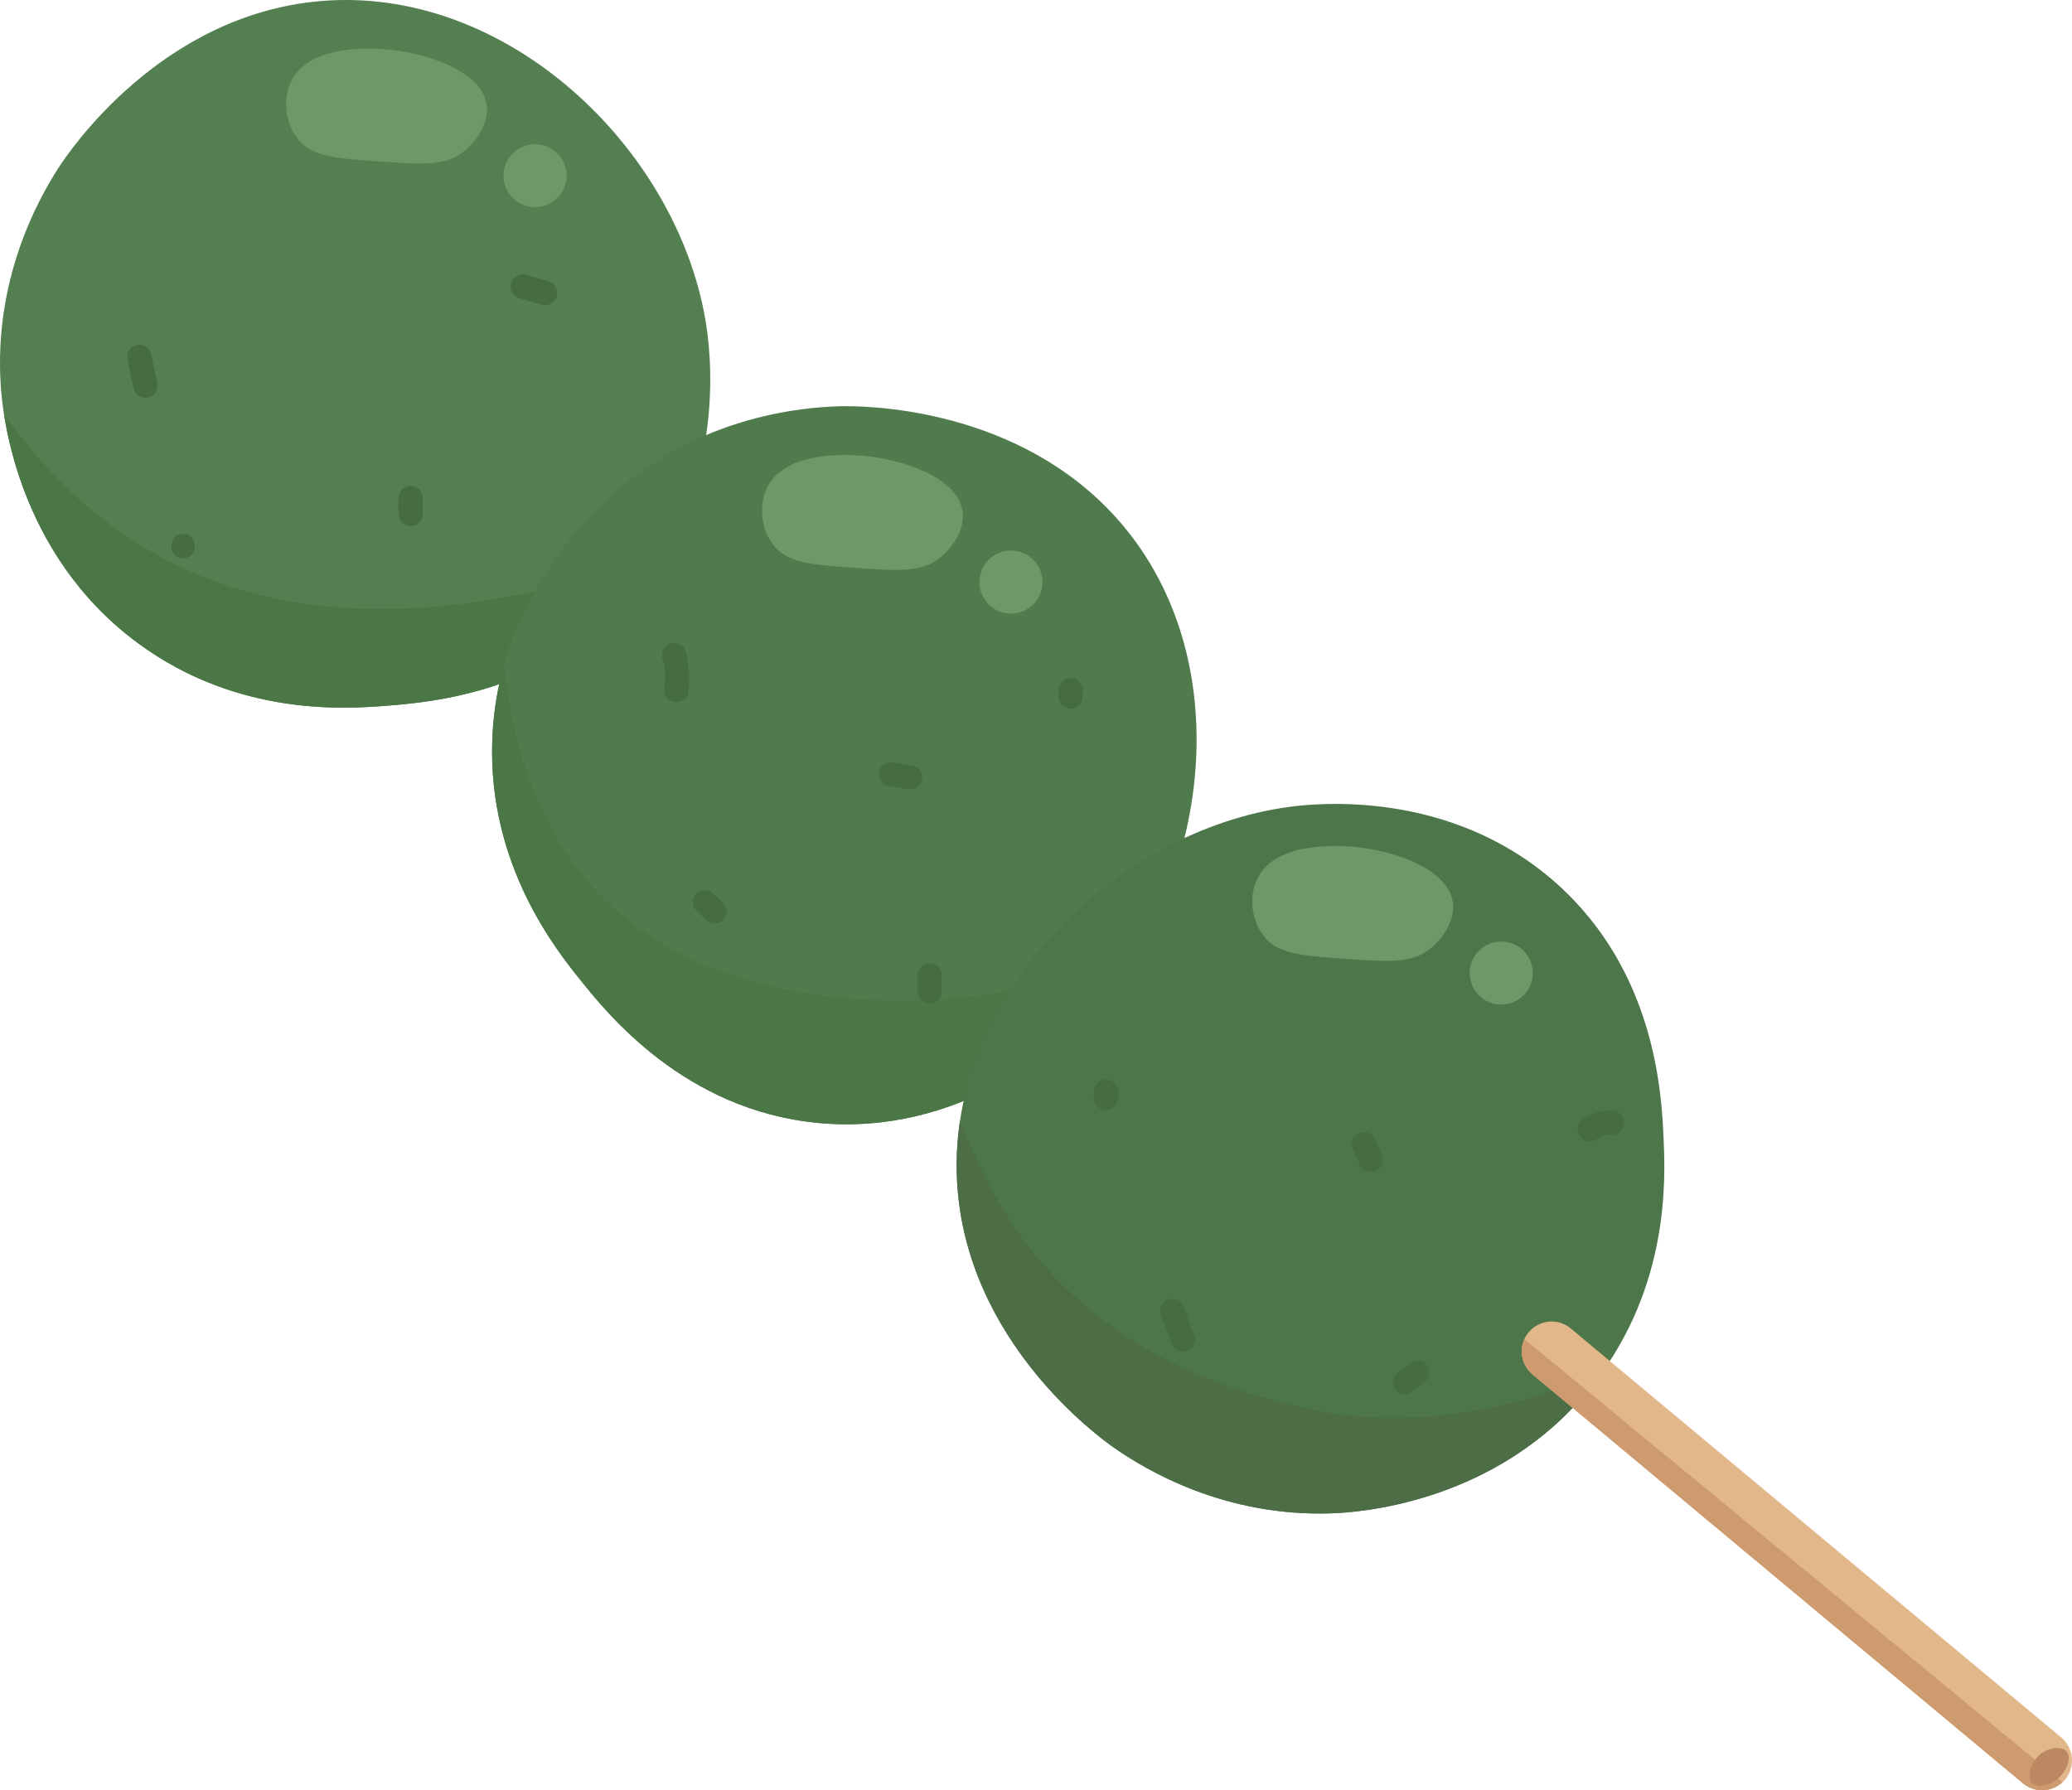
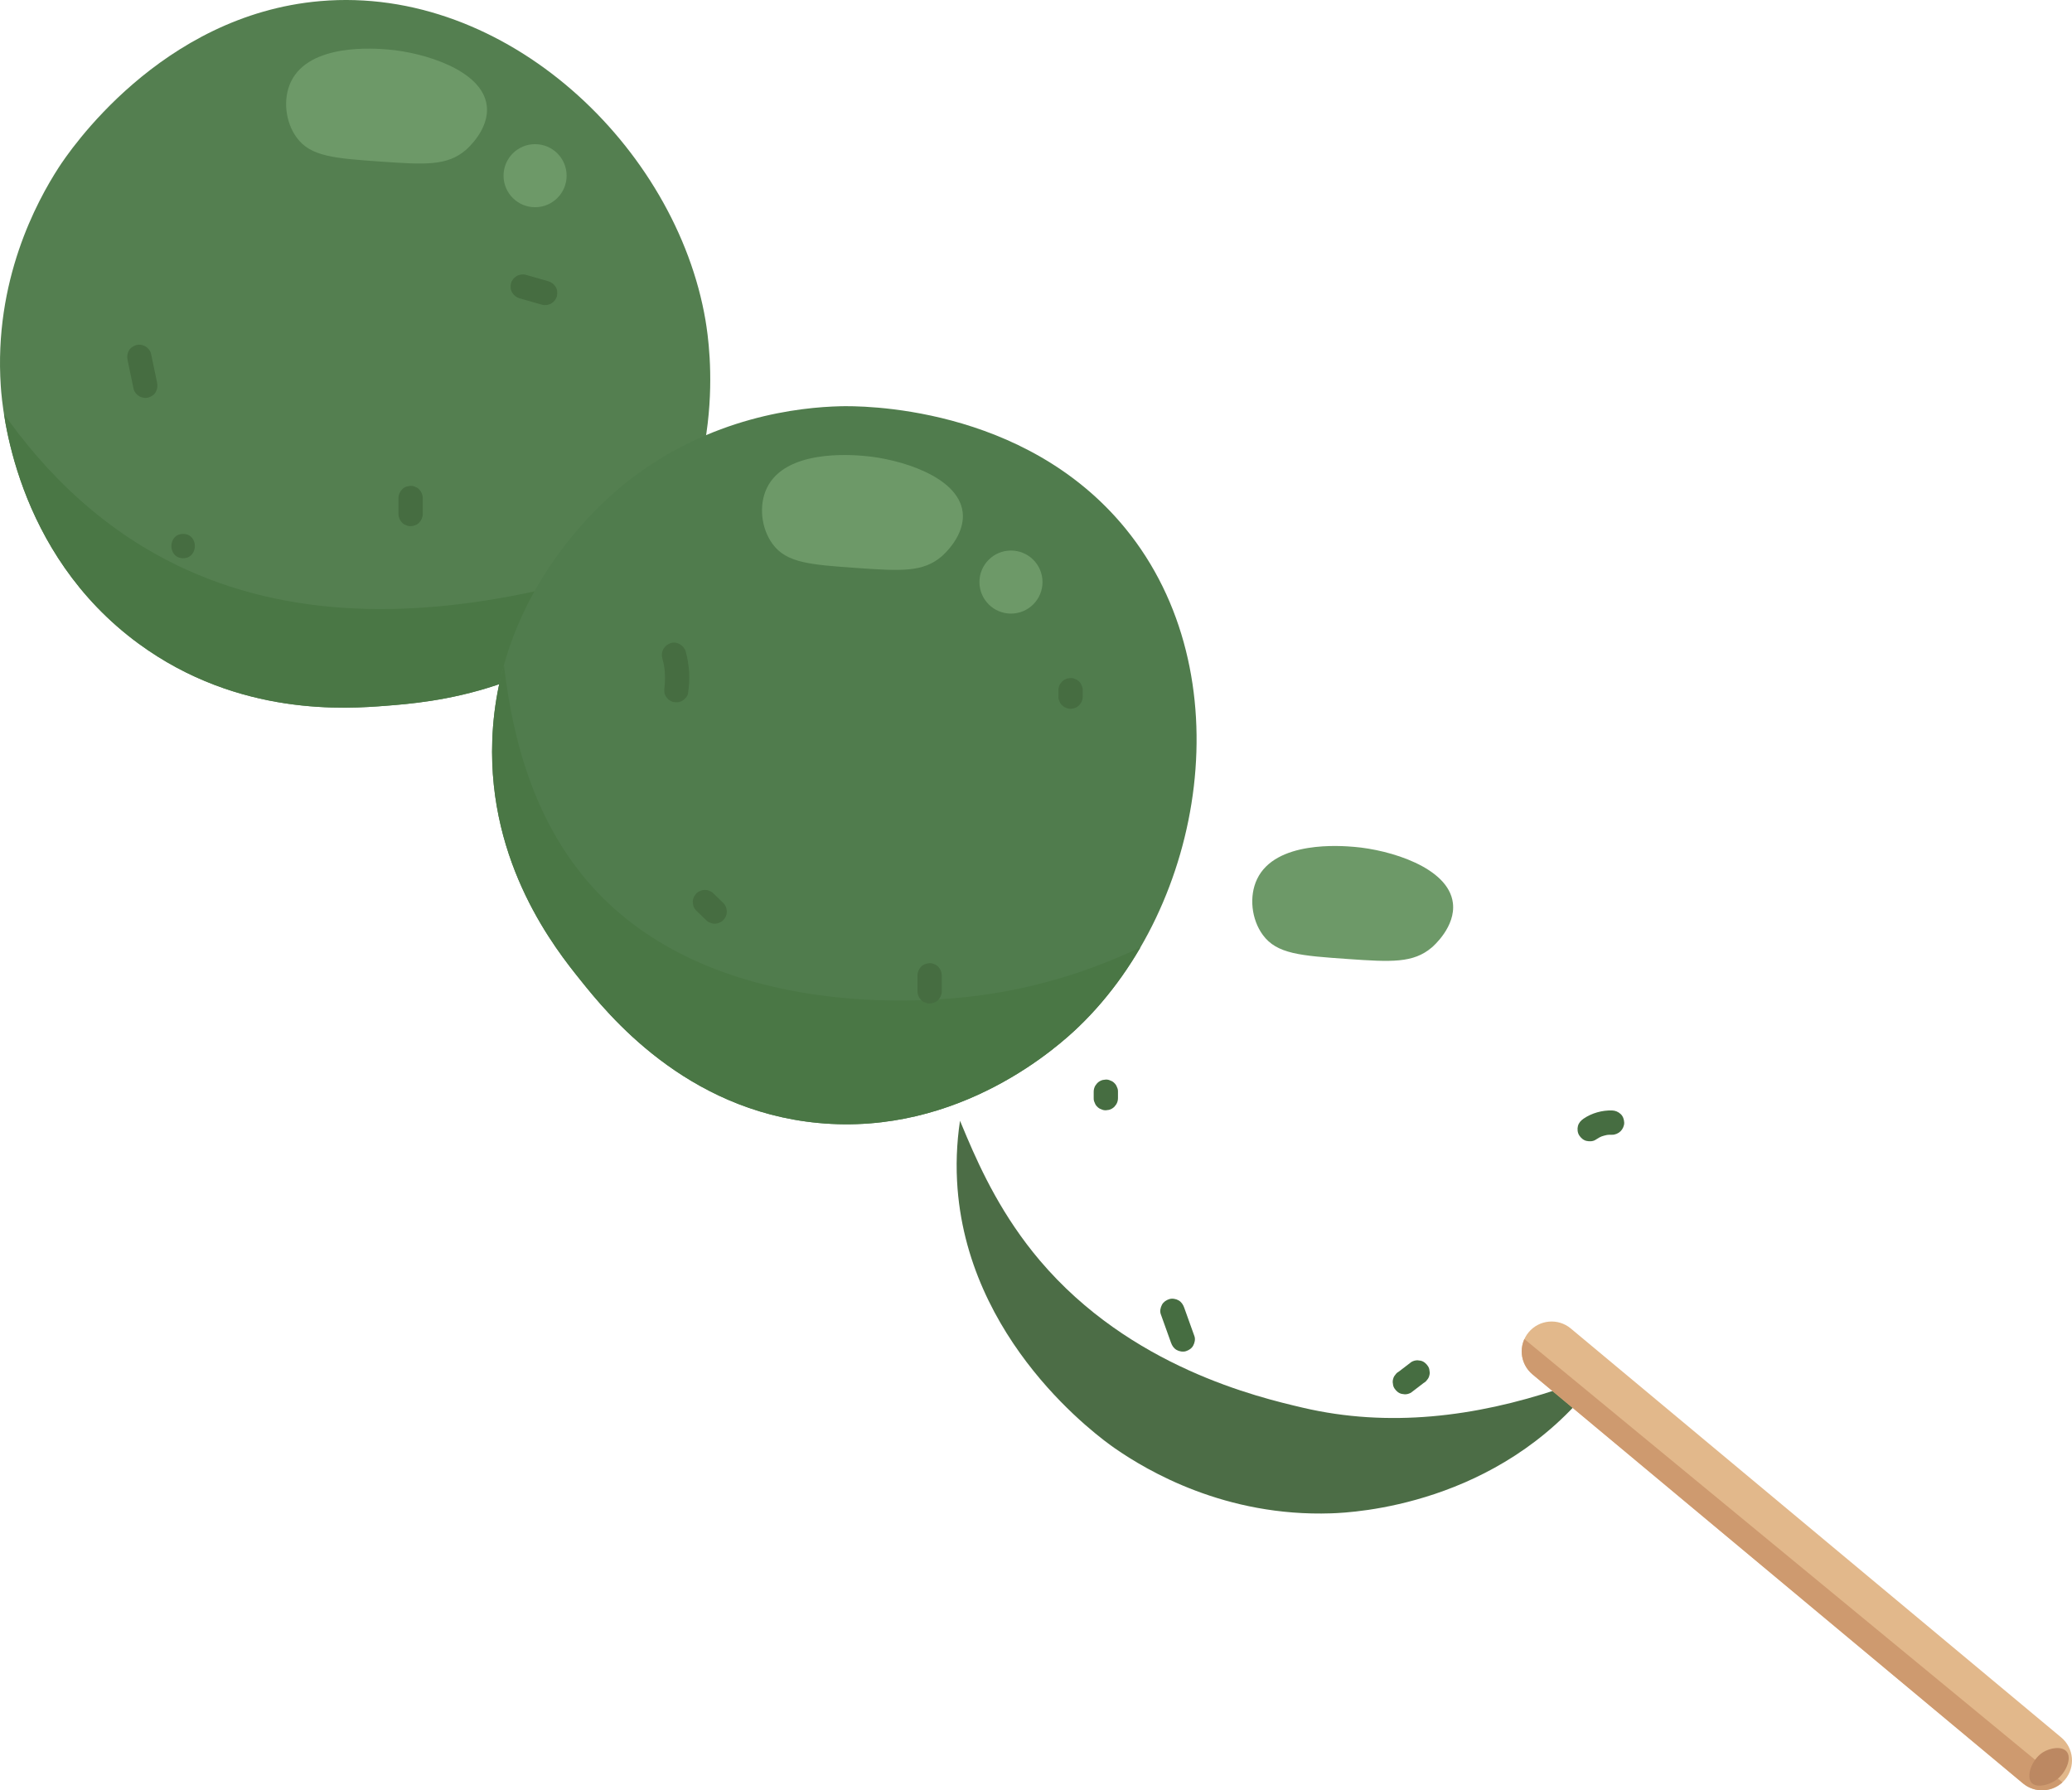
<svg xmlns="http://www.w3.org/2000/svg" id="_レイヤー_2" viewBox="0 0 127.922 110.544">
  <defs>
    <style>.cls-1{fill:#6d9968;}.cls-2{clip-path:url(#clippath-7);}.cls-3{clip-path:url(#clippath-4);}.cls-4{fill:#ce9a6f;}.cls-5{fill:#4a7745;}.cls-6{clip-path:url(#clippath-10);}.cls-7{clip-path:url(#clippath-1);}.cls-8{fill:#bc8862;}.cls-9{fill:#e2b88b;}.cls-10{fill:#507c4d;}.cls-11{fill:#466d41;}.cls-12{fill:#4c6d46;}.cls-13{fill:#547f50;}.cls-14{fill:#4d774a;}</style>
    <clipPath id="clippath-1">
      <path class="cls-13" d="M43.558,19.791c.262,1.549,1.481,9.843-4.153,16.627-5.283,6.361-12.902,6.953-15.57,7.16-2.381.185-9.086.705-15.281-3.839C.892,34.116.143,25.243.049,23.855c-.442-6.531,2.226-11.422,3.567-13.5C4.217,9.423,9.892.922,19.772.068c11.495-.994,21.978,9.035,23.787,19.723Z" />
    </clipPath>
    <clipPath id="clippath-4">
      <path class="cls-10" d="M66.59,63.403c-1.132,1.089-7.299,6.768-16.077,5.934-8.232-.782-13.013-6.744-14.686-8.832-1.494-1.863-5.701-7.11-5.435-14.789.329-9.498,7.239-15.116,8.333-15.975,5.147-4.044,10.691-4.594,13.164-4.657,1.109-.028,11.33-.127,17.6,7.555,7.296,8.938,4.915,23.249-2.898,30.764Z" />
    </clipPath>
    <clipPath id="clippath-7">
      <path class="cls-14" d="M79.606,49.82c1.557-.209,9.888-1.145,16.476,4.715,6.178,5.496,6.51,13.131,6.627,15.804.104,2.386.396,9.105-4.356,15.142-5.879,7.467-14.773,7.915-16.163,7.961-6.542.22-11.34-2.613-13.371-4.023-.911-.633-9.214-6.593-9.732-16.496-.602-11.522,9.777-21.659,20.52-23.103Z" />
    </clipPath>
    <clipPath id="clippath-10">
      <path class="cls-9" d="M126.157,110.542c-.443.019-.894-.12-1.262-.426l-30.283-25.256c-.782-.653-.888-1.816-.235-2.599.654-.783,1.817-.887,2.599-.235l30.283,25.256c.782.654.888,1.816.235,2.599-.346.414-.837.64-1.337.661Z" />
    </clipPath>
  </defs>
  <g id="_レイヤー_1-2">
    <path class="cls-13" d="M43.558,19.791c.262,1.549,1.481,9.843-4.153,16.627-5.283,6.361-12.902,6.953-15.57,7.16-2.381.185-9.086.705-15.281-3.839C.892,34.116.143,25.243.049,23.855c-.442-6.531,2.226-11.422,3.567-13.5C4.217,9.423,9.892.922,19.772.068c11.495-.994,21.978,9.035,23.787,19.723Z" />
    <g class="cls-7">
      <path class="cls-5" d="M84.315,13.96c3.87,5.159-33.999,54.105-61.408,46.345C-4.014,52.684-8.864-6.249-9.145-6.167c-.199.058.507,30.219,18.798,40.405,26.998,15.034,70.803-25.422,74.662-20.277Z" />
    </g>
    <path class="cls-10" d="M66.59,63.403c-1.132,1.089-7.299,6.768-16.077,5.934-8.232-.782-13.013-6.744-14.686-8.832-1.494-1.863-5.701-7.11-5.435-14.789.329-9.498,7.239-15.116,8.333-15.975,5.147-4.044,10.691-4.594,13.164-4.657,1.109-.028,11.33-.127,17.6,7.555,7.296,8.938,4.915,23.249-2.898,30.764Z" />
    <g class="cls-3">
      <path class="cls-5" d="M80.746,52.891c2.187,2.293-14.423,34.353-32.929,30.821-13.281-2.535-19.122-21.792-20.277-31.794-1.141-9.883,1.395-18.515,2.595-18.492,1.497.028-1.115,13.479,6.813,21.737,7.302,7.605,19.563,6.657,21.737,6.489,13.568-1.049,20.794-10.088,22.061-8.76Z" />
    </g>
-     <path class="cls-14" d="M79.606,49.82c1.557-.209,9.888-1.145,16.476,4.715,6.178,5.496,6.51,13.131,6.627,15.804.104,2.386.396,9.105-4.356,15.142-5.879,7.467-14.773,7.915-16.163,7.961-6.542.22-11.34-2.613-13.371-4.023-.911-.633-9.214-6.593-9.732-16.496-.602-11.522,9.777-21.659,20.52-23.103Z" />
    <g class="cls-2">
      <path class="cls-12" d="M126.49,68.748c3.647,3.468-17.977,50.595-43.798,45.42-13.179-2.641-22.117-17.838-24.981-28.55-2.405-8.995-1.521-18.551,0-18.817,1.212-.212,1.91,5.63,6.489,11.031,5.584,6.587,13.485,8.442,16.221,9.084,21.299,4.999,43.038-21.049,46.069-18.168Z" />
    </g>
    <path class="cls-1" d="M17.961,5.05c1.14-2.398,5.196-2.06,6.004-1.992,2.177.182,5.813,1.259,6.086,3.463.18,1.453-1.192,2.655-1.303,2.749-1.142.973-2.502.899-5.177.712-2.928-.205-4.393-.308-5.257-1.49-.697-.954-.862-2.373-.353-3.442Z" />
    <circle class="cls-1" cx="33.035" cy="10.848" r="1.947" />
    <path class="cls-1" d="M47.341,30.142c1.14-2.398,5.196-2.06,6.004-1.992,2.177.182,5.813,1.259,6.086,3.463.18,1.453-1.192,2.655-1.303,2.749-1.142.973-2.502.899-5.177.712-2.928-.205-4.393-.308-5.257-1.49-.697-.954-.862-2.373-.353-3.442Z" />
    <circle class="cls-1" cx="62.416" cy="35.94" r="1.947" />
    <path class="cls-1" d="M77.609,54.283c1.14-2.398,5.196-2.06,6.004-1.992,2.177.182,5.813,1.259,6.086,3.463.18,1.453-1.192,2.655-1.303,2.749-1.142.973-2.502.899-5.177.712-2.928-.205-4.393-.308-5.257-1.49-.697-.954-.862-2.373-.353-3.442Z" />
-     <circle class="cls-1" cx="92.684" cy="60.081" r="1.947" />
    <path class="cls-9" d="M126.157,110.542c-.443.019-.894-.12-1.262-.426l-30.283-25.256c-.782-.653-.888-1.816-.235-2.599.654-.783,1.817-.887,2.599-.235l30.283,25.256c.782.654.888,1.816.235,2.599-.346.414-.837.64-1.337.661Z" />
    <g class="cls-6">
      <path class="cls-4" d="M133.952,115.506c-2.413,19.733-13.982,34.137-25.63,35.038-15.41,1.192-28.144-21.47-29.847-39.256-1.567-16.359,6.158-29.012,9.408-33.74,15.356,12.653,30.712,25.305,46.069,37.958Z" />
    </g>
    <path class="cls-8" d="M127.587,108.147c.333.391-.009,1.212-.497,1.641-.498.438-1.338.633-1.654.304-.365-.381-.019-1.452.695-1.897.444-.277,1.161-.393,1.456-.047Z" />
    <path class="cls-11" d="M7.876,22.233l.374,1.785c.037.178.192.359.345.448.161.094.398.134.578.076.181-.059.357-.171.448-.345.098-.185.119-.372.076-.578l-.374-1.785c-.037-.178-.192-.359-.345-.448-.161-.094-.398-.134-.578-.076-.181.059-.357.171-.448.345-.098.185-.119.372-.076.578h0Z" />
    <path class="cls-11" d="M32.073,18.418l1.385.396c.186.053.412.022.578-.076.156-.091.304-.269.345-.448.044-.192.034-.407-.076-.578-.107-.165-.256-.29-.448-.345l-1.385-.396c-.186-.053-.412-.022-.578.076-.156.091-.304.269-.345.448-.044.192-.034.407.076.578.107.165.256.29.448.345h0Z" />
    <path class="cls-11" d="M24.6,30.75v.989c0,.192.084.394.22.53.068.073.148.125.241.155.089.047.186.068.289.065.194-.009.395-.072.53-.22.135-.147.22-.327.22-.53v-.989c0-.192-.084-.394-.22-.53-.068-.073-.148-.125-.241-.155-.089-.047-.186-.068-.289-.065-.194.009-.395.072-.53.22-.135.147-.22.327-.22.53h0Z" />
    <path class="cls-11" d="M40.889,40.63c.065.237.114.477.148.72l-.027-.199c.062.474.062.952-.001,1.425l.027-.199-.006.04c-.029.209-.035.388.076.578.091.156.269.304.448.345.192.044.407.034.578-.076.152-.098.318-.26.345-.448.061-.433.098-.862.07-1.299-.028-.433-.096-.867-.211-1.285-.104-.378-.537-.649-.923-.524-.387.125-.635.517-.524.923h0Z" />
    <path class="cls-11" d="M42.991,56.231l.604.582c.068.073.148.125.241.155.089.047.186.068.289.065.103.004.2-.018.289-.065.093-.03.173-.082.241-.155l.117-.152c.068-.117.102-.243.102-.379l-.027-.199c-.036-.127-.1-.237-.193-.331l-.604-.582c-.068-.073-.148-.125-.241-.155-.089-.047-.186-.068-.289-.065-.103-.004-.2.018-.289.065-.093.03-.173.082-.241.155l-.117.152c-.068.117-.102.243-.102.379l.027.199c.036.127.1.237.193.331h0Z" />
    <path class="cls-11" d="M65.347,42.618v.396c-.004.103.018.2.065.289.03.093.082.173.155.241.068.073.148.125.241.155.089.047.186.068.289.065l.199-.027c.127-.036.237-.1.331-.193l.117-.152c.068-.117.102-.243.102-.379v-.396c.004-.103-.018-.2-.065-.289-.03-.093-.082-.173-.155-.241-.068-.073-.148-.125-.241-.155-.089-.047-.186-.068-.289-.065l-.199.027c-.127.036-.237.1-.331.193l-.117.152c-.068.117-.102.243-.102.379h0Z" />
-     <path class="cls-11" d="M54.813,48.528l1.187.194c.1.031.199.036.299.013.1-.005.193-.034.279-.089.156-.091.304-.269.345-.448.044-.192.034-.407-.076-.578-.099-.154-.259-.314-.448-.345l-1.187-.194c-.1-.031-.199-.036-.299-.013-.1.005-.193.034-.279.089-.156.091-.304.269-.345.448-.044.192-.034.407.076.578.099.154.259.314.448.345h0Z" />
    <path class="cls-11" d="M56.644,60.222v.989c0,.192.084.394.22.53.068.073.148.125.241.155.089.047.186.068.289.065.194-.009.395-.072.53-.22.135-.147.22-.327.22-.53v-.989c0-.192-.084-.394-.22-.53-.068-.073-.148-.125-.241-.155-.089-.047-.186-.068-.289-.065-.194.009-.395.072-.53.22-.135.147-.22.327-.22.53h0Z" />
    <path class="cls-11" d="M67.523,67.409v.396c-.004.103.018.2.065.289.03.093.082.173.155.241.068.073.148.125.241.155.089.047.186.068.289.065l.199-.027c.127-.036.237-.1.331-.193l.117-.152c.068-.117.102-.243.102-.379v-.396c.004-.103-.018-.2-.065-.289-.03-.093-.082-.173-.155-.241-.068-.073-.148-.125-.241-.155-.089-.047-.186-.068-.289-.065l-.199.027c-.127.036-.237.1-.331.193l-.117.152c-.068.117-.102.243-.102.379h0Z" />
    <path class="cls-11" d="M71.663,81.139l.633,1.766c.067.186.169.346.345.448.161.094.398.134.578.076.181-.059.357-.171.448-.345.09-.171.143-.389.076-.578l-.633-1.766c-.067-.186-.169-.346-.345-.448-.161-.094-.398-.134-.578-.076-.181.059-.357.171-.448.345-.09.171-.143.389-.076.578h0Z" />
    <path class="cls-11" d="M87.113,85.991l.785-.601c.087-.047.158-.112.21-.193.066-.072.111-.157.134-.255.031-.1.036-.199.013-.299-.005-.1-.034-.193-.089-.279-.103-.16-.257-.301-.448-.345l-.199-.027c-.135 0-.262.035-.379.102l-.785.601c-.087.047-.158.112-.21.193-.066.072-.111.157-.134.255-.031.1-.036.199-.013.299.005.1.034.193.089.279.103.16.257.301.448.345l.199.027c.135-0.0.262-.035.379-.102h0Z" />
    <path class="cls-11" d="M98.522,70.368c.13-.089.268-.165.414-.227l-.179.076c.19-.079.388-.132.591-.16l-.199.027c.125-.016.251-.022.377-.018.189.006.398-.088.53-.22.13-.13.228-.344.22-.53-.009-.194-.072-.395-.22-.53-.149-.137-.325-.214-.53-.22-.612-.018-1.255.161-1.761.508-.163.112-.291.253-.345.448-.049.18-.027.419.076.578.103.16.257.301.448.345.189.043.412.038.578-.076h0Z" />
-     <path class="cls-11" d="M83.56,71.027l.416.98c.047.087.112.158.193.21.072.066.157.111.255.134.1.031.199.036.299.013.1-.005.193-.034.279-.089.16-.103.301-.257.345-.448l.027-.199c-0-.135-.035-.262-.102-.379l-.416-.98c-.047-.087-.112-.158-.193-.21-.072-.066-.157-.111-.255-.134-.1-.031-.199-.036-.299-.013-.1.005-.193.034-.279.089-.16.103-.301.257-.345.448l-.027.199c0.0.135.035.262.102.379h0Z" />
    <path class="cls-11" d="M11.306,34.467c.965,0,.967-1.5,0-1.5-.965,0-.967,1.5,0,1.5h0Z" />
  </g>
</svg>